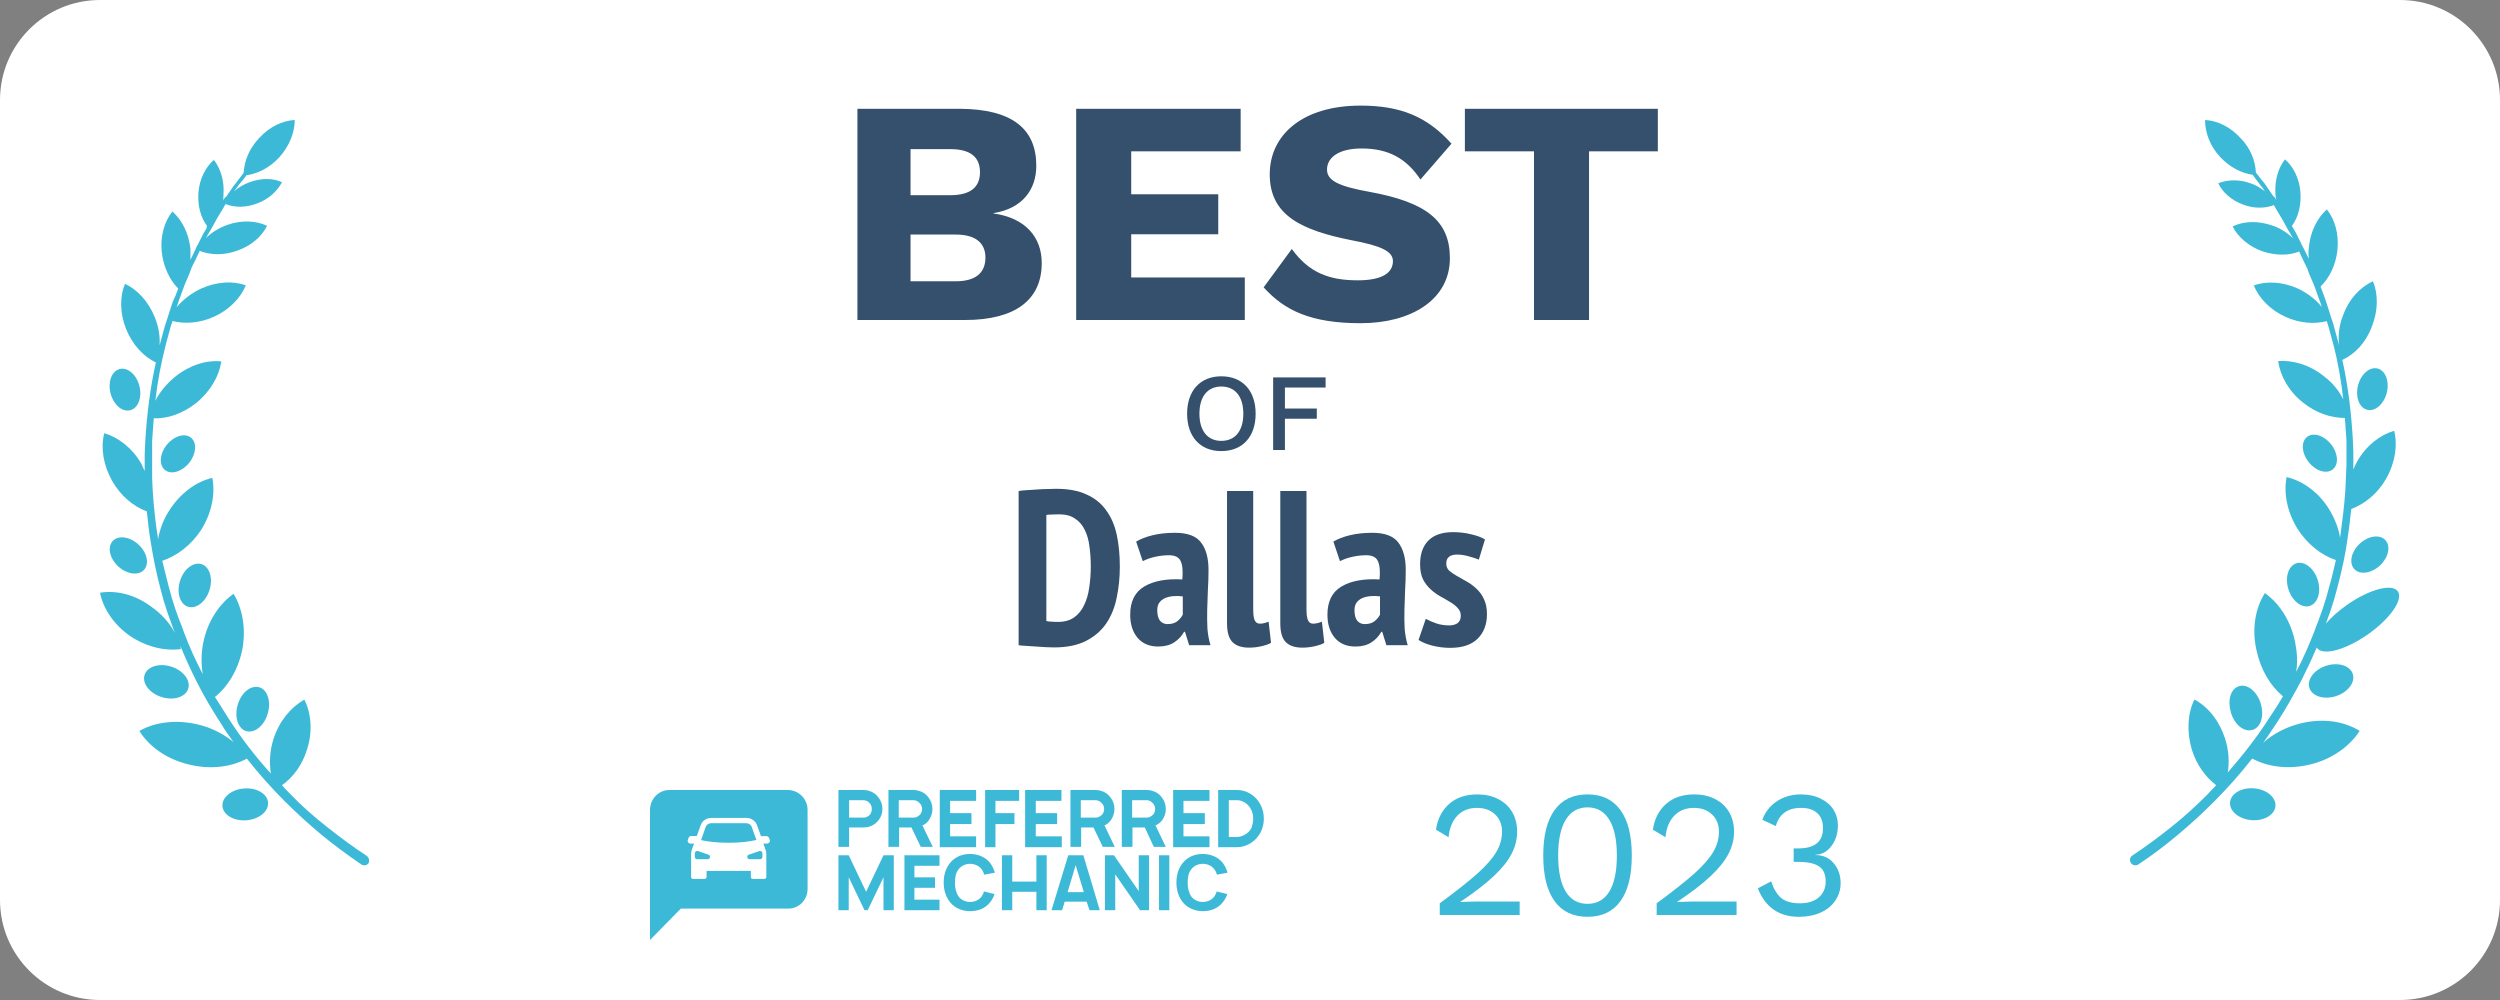
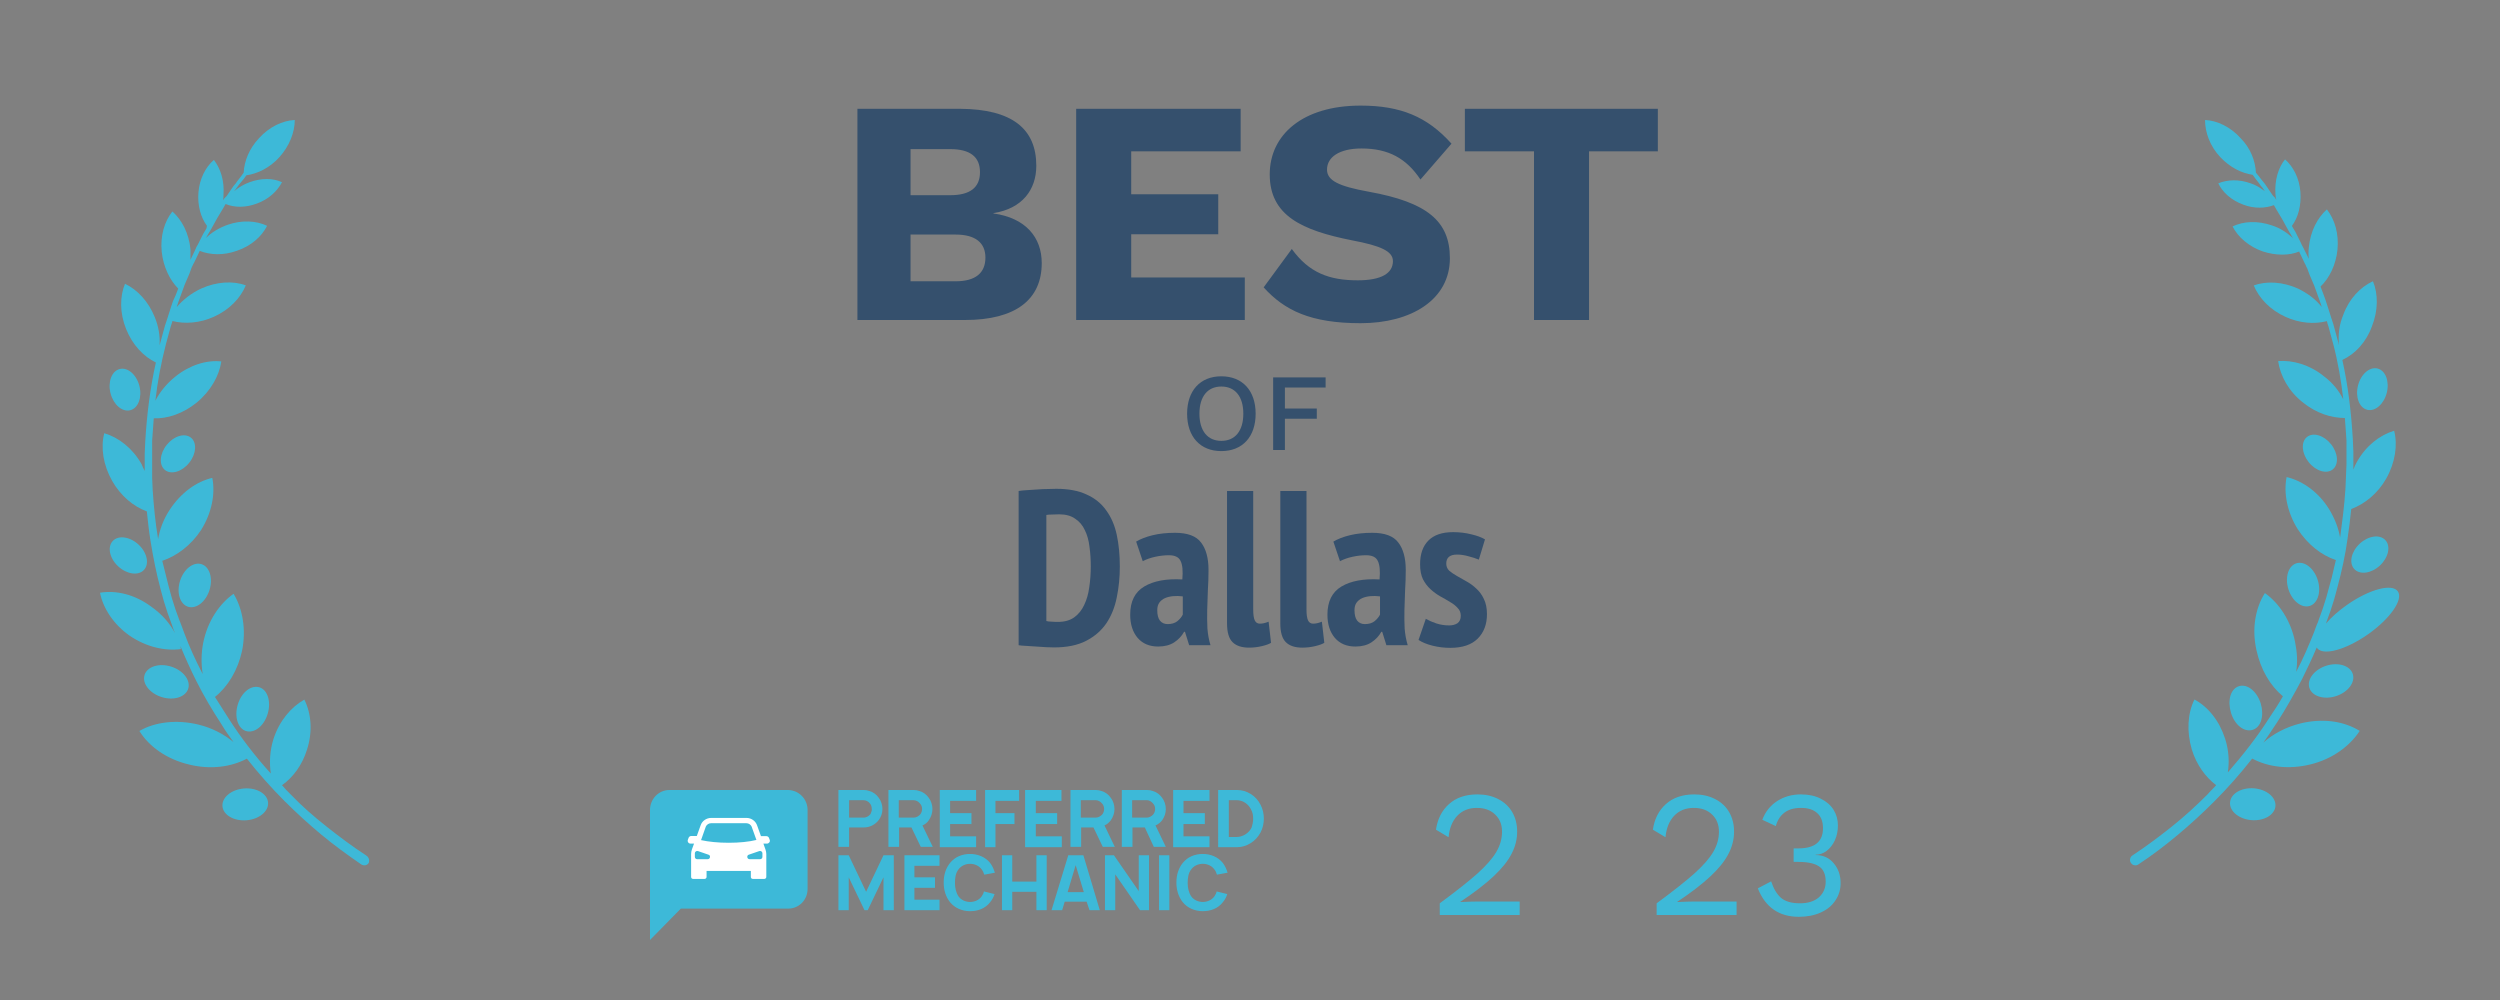
<svg xmlns="http://www.w3.org/2000/svg" id="svg29" version="1.1" fill="none" viewBox="0 0 250 100" height="100" width="250">
  <rect x="0" y="0" width="250" height="100" fill="#808080" stroke="none" />
  <defs id="defs4">
    <style id="style2" type="text/css">
  	@font-face {
        font-family: PT Sans Narrow;
        font-weight: 700;
        src: url('https://tnbt.dev/fonts/PTSansNarrow-Bold.ttf');
    }
  	@font-face {
	    font-family: Work Sans;
        font-weight: 400;
	    src: url('https://tnbt.dev/fonts/WorkSans-Regular.ttf');
    }
	</style>
  </defs>
-   <path id="path6" fill="white" d="M240 0H10C4.477 0 0 4.477 0 10V90C0 95.523 4.477 100 10 100H240C245.523 100 250 95.523 250 90V10C250 4.477 245.523 0 240 0Z" />
  <path id="path8" fill="#35506D" d="M85.742 32H96.494C101.582 32 104.174 29.952 104.174 26.304C104.174 23.744 102.574 21.792 99.342 21.344V21.312C102.222 20.864 103.63 18.976 103.63 16.576C103.63 12.896 101.23 10.912 96.014 10.88H85.742V32ZM91.054 19.52V14.912H95.022C97.006 14.912 97.998 15.68 97.998 17.216C97.998 18.752 97.006 19.52 95.022 19.52H91.054ZM91.054 28.128V23.456H95.566C97.55 23.456 98.542 24.288 98.542 25.76C98.542 27.296 97.55 28.128 95.566 28.128H91.054ZM113.121 27.744V23.424H121.825V19.424H113.121V15.136H124.065V10.88H107.617V32H124.481V27.744H113.121ZM136.061 10.56C130.269 10.56 126.973 13.472 126.973 17.44C126.973 21.568 130.205 23.04 135.197 24.032C138.077 24.576 139.293 25.12 139.293 26.112C139.293 27.328 138.141 28.032 135.773 28.032C132.957 28.032 130.909 27.296 129.181 24.896L126.365 28.736C128.445 31.04 131.069 32.32 136.061 32.32C141.149 32.32 144.989 29.952 144.989 25.824C144.989 22.112 142.717 20.224 136.861 19.168C133.853 18.624 132.701 18.048 132.701 16.96C132.701 15.744 133.885 14.848 136.157 14.848C138.845 14.848 140.637 15.84 142.045 17.952L145.149 14.368C142.717 11.648 140.029 10.56 136.061 10.56ZM165.784 10.88H146.488V15.136H153.4V32H158.904V15.136H165.784V10.88Z" />
  <path id="path10" fill="#35506D" d="M122.132 37.63C120.031 37.63 118.711 39.06 118.711 41.37C118.711 43.68 120.031 45.11 122.132 45.11C124.244 45.11 125.564 43.68 125.564 41.37C125.564 39.06 124.244 37.63 122.132 37.63ZM122.132 38.653C123.507 38.653 124.332 39.643 124.332 41.37C124.332 43.097 123.507 44.087 122.132 44.087C120.768 44.087 119.943 43.097 119.943 41.37C119.943 39.643 120.768 38.653 122.132 38.653ZM132.561 38.752V37.74H127.314V45H128.491V41.876H131.681V40.853H128.491V38.752H132.561Z" />
  <g style="dominant-baseline:middle;text-anchor:middle" dominant-baseline="middle" id="textCity">
    <g id="text12" style="font-weight:700;font-size:22px;font-family:'PT Sans Narrow';fill:#35506d" aria-label="Dallas">
      <path id="path35" style="font-weight:700;font-size:22px;font-family:'PT Sans Narrow';fill:#35506d" d="m 101.863,49.1 q 0.396,-0.066 0.88,-0.088 0.506,-0.044 1.012,-0.066 0.528,-0.044 1.012,-0.044 0.484,-0.022 0.858,-0.022 1.826,0 3.036,0.572 1.232,0.55 1.958,1.584 0.748,1.012 1.056,2.442 0.308,1.43 0.308,3.19 0,1.606 -0.308,3.08 -0.286,1.452 -1.034,2.574 -0.748,1.1 -2.024,1.76 -1.276,0.66 -3.212,0.66 -0.286,0 -0.77,-0.022 -0.484,-0.022 -1.012,-0.066 -0.528,-0.022 -1.012,-0.066 -0.484,-0.022 -0.748,-0.066 z m 4.048,2.332 q -0.352,0 -0.726,0.022 -0.352,0 -0.55,0.044 v 10.604 q 0.066,0.022 0.22,0.044 0.176,0 0.352,0.022 0.198,0 0.352,0.022 0.176,0 0.242,0 0.99,0 1.628,-0.462 0.638,-0.462 0.99,-1.232 0.374,-0.77 0.506,-1.76 0.154,-1.012 0.154,-2.112 0,-1.012 -0.132,-1.958 -0.11,-0.946 -0.462,-1.65 -0.33,-0.726 -0.968,-1.144 -0.616,-0.44 -1.606,-0.44 z" />
      <path id="path37" style="font-weight:700;font-size:22px;font-family:'PT Sans Narrow';fill:#35506d" d="m 113.614,54.16 q 0.66,-0.396 1.65,-0.638 0.99,-0.242 2.244,-0.242 1.87,0 2.596,0.968 0.748,0.968 0.748,2.75 0,1.034 -0.066,2.046 -0.044,0.99 -0.066,1.958 -0.022,0.946 0.022,1.848 0.066,0.88 0.308,1.672 h -2.134 l -0.418,-1.342 h -0.088 q -0.352,0.638 -0.99,1.056 -0.638,0.418 -1.606,0.418 -1.298,0 -2.046,-0.858 -0.748,-0.88 -0.748,-2.332 0,-1.98 1.408,-2.816 1.408,-0.836 3.806,-0.704 0.11,-1.276 -0.176,-1.848 -0.264,-0.572 -1.166,-0.572 -0.66,0 -1.364,0.154 -0.704,0.154 -1.254,0.44 z m 3.146,8.25 q 0.594,0 0.968,-0.286 0.374,-0.308 0.55,-0.66 v -1.826 q -0.506,-0.066 -0.968,-0.022 -0.462,0.044 -0.814,0.198 -0.352,0.154 -0.572,0.462 -0.198,0.286 -0.198,0.748 0,0.682 0.264,1.034 0.286,0.352 0.77,0.352 z" />
      <path id="path39" style="font-weight:700;font-size:22px;font-family:'PT Sans Narrow';fill:#35506d" d="m 125.321,60.936 q 0,0.77 0.154,1.1 0.154,0.33 0.506,0.33 0.198,0 0.396,-0.044 0.22,-0.044 0.484,-0.154 l 0.242,2.112 q -0.264,0.176 -0.902,0.33 -0.638,0.154 -1.298,0.154 -1.1,0 -1.65,-0.55 -0.55,-0.55 -0.55,-1.87 v -13.244 h 2.618 z" />
      <path id="path41" style="font-weight:700;font-size:22px;font-family:'PT Sans Narrow';fill:#35506d" d="m 130.649,60.936 q 0,0.77 0.154,1.1 0.154,0.33 0.506,0.33 0.198,0 0.396,-0.044 0.22,-0.044 0.484,-0.154 l 0.242,2.112 q -0.264,0.176 -0.902,0.33 -0.638,0.154 -1.298,0.154 -1.1,0 -1.65,-0.55 -0.55,-0.55 -0.55,-1.87 v -13.244 h 2.618 z" />
      <path id="path43" style="font-weight:700;font-size:22px;font-family:'PT Sans Narrow';fill:#35506d" d="m 133.337,54.16 q 0.66,-0.396 1.65,-0.638 0.99,-0.242 2.244,-0.242 1.87,0 2.596,0.968 0.748,0.968 0.748,2.75 0,1.034 -0.066,2.046 -0.044,0.99 -0.066,1.958 -0.022,0.946 0.022,1.848 0.066,0.88 0.308,1.672 h -2.134 l -0.418,-1.342 h -0.088 q -0.352,0.638 -0.99,1.056 -0.638,0.418 -1.606,0.418 -1.298,0 -2.046,-0.858 -0.748,-0.88 -0.748,-2.332 0,-1.98 1.408,-2.816 1.408,-0.836 3.806,-0.704 0.11,-1.276 -0.176,-1.848 -0.264,-0.572 -1.166,-0.572 -0.66,0 -1.364,0.154 -0.704,0.154 -1.254,0.44 z m 3.146,8.25 q 0.594,0 0.968,-0.286 0.374,-0.308 0.55,-0.66 v -1.826 q -0.506,-0.066 -0.968,-0.022 -0.462,0.044 -0.814,0.198 -0.352,0.154 -0.572,0.462 -0.198,0.286 -0.198,0.748 0,0.682 0.264,1.034 0.286,0.352 0.77,0.352 z" />
      <path id="path45" style="font-weight:700;font-size:22px;font-family:'PT Sans Narrow';fill:#35506d" d="m 146.078,61.574 q 0,-0.462 -0.308,-0.77 -0.286,-0.33 -0.748,-0.594 -0.462,-0.286 -0.99,-0.572 -0.506,-0.286 -0.968,-0.704 -0.462,-0.418 -0.77,-1.012 -0.286,-0.594 -0.286,-1.496 0,-1.54 0.836,-2.376 0.836,-0.836 2.464,-0.836 0.968,0 1.826,0.22 0.858,0.198 1.364,0.506 l -0.616,2.024 q -0.418,-0.176 -1.012,-0.33 -0.594,-0.176 -1.166,-0.176 -1.078,0 -1.078,0.902 0,0.418 0.286,0.704 0.308,0.264 0.77,0.528 0.462,0.264 0.968,0.55 0.528,0.286 0.99,0.726 0.462,0.418 0.748,1.034 0.308,0.616 0.308,1.518 0,1.518 -0.924,2.442 -0.924,0.924 -2.75,0.924 -0.902,0 -1.782,-0.22 -0.858,-0.22 -1.386,-0.572 l 0.726,-2.112 q 0.462,0.264 1.056,0.462 0.616,0.198 1.276,0.198 0.506,0 0.836,-0.22 0.33,-0.242 0.33,-0.748 z" />
    </g>
  </g>
  <g id="logo">
    <path style="clip-rule:evenodd;fill:#3db9d8;fill-rule:evenodd" id="path15" d="m 86.376,82.746 c 0.633,0 1.167,-0.306 1.5,-0.749 0.233,-0.306 0.367,-0.681 0.367,-1.09 0,-0.409 -0.133,-0.817 -0.367,-1.124 C 87.643,79.443 87.31,79.204 86.943,79.102 86.776,79.034 86.576,79 86.376,79 h -2.534 v 5.687 h 1.067 v -1.941 z m 0.6,-2.418 c 0.133,0.136 0.2,0.341 0.2,0.545 0.027,0.167 -0.034,0.311 -0.094,0.451 -0.013,0.032 -0.027,0.063 -0.039,0.094 -0.167,0.204 -0.433,0.341 -0.633,0.341 h -1.5 v -1.737 h 1.467 c 0.233,0 0.467,0.136 0.6,0.306 z m 6.301,4.359 -1.034,-2.145 c 0.267,-0.102 0.5,-0.306 0.633,-0.511 0.233,-0.341 0.367,-0.715 0.367,-1.124 0,-0.409 -0.133,-0.817 -0.367,-1.124 C 92.644,79.443 92.311,79.204 91.944,79.102 91.777,79.034 91.577,79 91.377,79 h -2.534 v 5.687 h 1.067 v -1.941 h 1.234 l 0.933,1.941 z m -1.867,-2.929 h -1.5 -0.033 v -1.737 h 1.5 c 0.233,0 0.467,0.136 0.633,0.341 0.133,0.136 0.2,0.341 0.2,0.545 0,0.17 -0.067,0.375 -0.167,0.511 -0.167,0.204 -0.433,0.341 -0.633,0.341 z m 3.601,-1.669 v 1.226 h 2.134 v 1.09 H 95.011 v 1.226 h 2.6 v 1.09 H 93.978 V 79 h 3.634 v 1.09 z m 4.534,1.226 v -1.226 h 2.367 V 79 h -3.4 v 5.721 h 1.034 v -2.316 h 1.9 v -1.09 z m 4.034,-1.226 v 1.226 h 2.134 v 1.09 h -2.134 v 1.226 h 2.6 v 1.09 h -3.667 V 79 h 3.634 v 1.09 z m 7.901,4.597 -1.033,-2.145 c 0.267,-0.102 0.467,-0.306 0.633,-0.511 0.234,-0.341 0.367,-0.715 0.367,-1.124 0,-0.409 -0.133,-0.817 -0.367,-1.124 -0.233,-0.341 -0.567,-0.579 -0.933,-0.681 C 109.98,79.034 109.78,79 109.58,79 h -2.534 v 5.687 h 1.067 v -1.941 h 1.234 l 0.933,1.941 z m -1.867,-2.929 h -1.5 -0.033 v -1.737 h 1.5 c 0.233,0 0.467,0.136 0.633,0.341 0.134,0.136 0.2,0.341 0.2,0.545 0,0.17 -0.066,0.375 -0.166,0.511 -0.167,0.204 -0.434,0.341 -0.634,0.341 z m 5.935,0.783 1.033,2.145 h -1.2 l -0.9,-1.941 h -1.234 v 1.941 H 112.18 V 79 h 2.534 c 0.2,0 0.4,0.034 0.567,0.102 0.367,0.102 0.7,0.341 0.933,0.681 0.234,0.306 0.367,0.715 0.367,1.124 0,0.409 -0.133,0.783 -0.367,1.124 -0.166,0.204 -0.4,0.409 -0.666,0.511 z m -2.334,-0.783 h 1.5 c 0.2,0 0.467,-0.136 0.634,-0.341 0.1,-0.136 0.166,-0.341 0.166,-0.511 0,-0.204 -0.066,-0.409 -0.2,-0.545 -0.166,-0.204 -0.4,-0.341 -0.6,-0.341 h -1.5 z m 5.134,-0.443 v -1.226 h 2.601 V 79 h -3.634 v 5.721 h 3.634 v -1.09 h -2.601 v -1.226 h 2.134 v -1.09 z m 8.035,0.545 c 0,0.477 -0.1,0.954 -0.334,1.396 -0.466,0.885 -1.4,1.464 -2.333,1.464 h -1.901 V 79 h 1.901 c 0.933,0 1.867,0.545 2.333,1.464 0.234,0.443 0.334,0.919 0.334,1.396 z m -1.067,0 c 0,-0.341 -0.067,-0.647 -0.2,-0.885 -0.267,-0.579 -0.834,-0.954 -1.434,-0.954 h -0.8 v 3.678 h 0.8 c 0.567,0 1.2,-0.374 1.467,-0.919 0.1,-0.306 0.167,-0.613 0.167,-0.919 z m -26.312,8.37 c 0.225,-0.263 0.354,-0.526 0.451,-0.822 l -1.062,-0.263 c -0.032,0.164 -0.129,0.362 -0.225,0.493 -0.258,0.362 -0.708,0.559 -1.159,0.559 -0.451,0 -0.901,-0.197 -1.159,-0.559 -0.258,-0.395 -0.354,-0.855 -0.354,-1.348 0,-0.493 0.064,-0.986 0.354,-1.348 0.258,-0.362 0.708,-0.559 1.159,-0.559 0.451,0 0.901,0.197 1.159,0.559 0.129,0.164 0.193,0.329 0.258,0.526 l 1.062,-0.197 c -0.097,-0.329 -0.258,-0.691 -0.483,-0.986 -0.483,-0.592 -1.223,-0.888 -1.996,-0.888 -0.805,0 -1.513,0.296 -1.996,0.888 -0.451,0.559 -0.644,1.216 -0.644,1.973 0,0.723 0.193,1.414 0.644,1.973 0.451,0.559 1.191,0.888 1.996,0.888 0.772,0 1.513,-0.263 1.996,-0.888 z m -7.564,-3.65 v 1.151 h 2.06 v 1.052 h -2.06 v 1.184 h 2.511 V 91.02 h -3.509 v -5.491 h 3.509 v 1.052 z m -2.06,4.439 H 88.349 v -3.288 l -1.577,3.288 h -0.322 l -1.577,-3.288 v 3.288 h -1.03 v -5.491 h 1.03 l 1.738,3.65 1.738,-3.65 h 1.03 z M 104.669,85.529 V 91.02 h -1.03 v -1.841 h -2.414 V 91.02 h -1.03 v -5.491 h 1.03 v 2.63 h 2.414 v -2.63 z m 1.802,4.636 h 2.189 l 0.29,0.855 h 1.03 l -1.642,-5.491 h -1.512 l -1.674,5.491 h 1.062 z m 1.095,-3.65 0.805,2.663 v 0.033 h -1.61 z m 6.309,2.597 v -3.584 h 1.03 V 91.02 h -0.901 l -2.479,-3.584 V 91.02 h -1.03 v -5.491 h 0.901 z m 3.058,1.907 v -5.491 h -1.03 V 91.02 Z m 5.794,-1.611 c -0.097,0.296 -0.225,0.559 -0.451,0.822 -0.482,0.625 -1.223,0.888 -1.995,0.888 -0.805,0 -1.545,-0.329 -1.996,-0.888 -0.451,-0.559 -0.644,-1.249 -0.644,-1.973 0,-0.756 0.193,-1.414 0.644,-1.973 0.483,-0.592 1.191,-0.888 1.996,-0.888 0.772,0 1.513,0.296 1.995,0.888 0.226,0.296 0.387,0.658 0.483,0.986 l -1.062,0.197 c -0.064,-0.197 -0.129,-0.362 -0.258,-0.526 -0.257,-0.362 -0.708,-0.559 -1.158,-0.559 -0.451,0 -0.902,0.197 -1.159,0.559 -0.29,0.362 -0.354,0.855 -0.354,1.348 0,0.493 0.096,0.954 0.354,1.348 0.257,0.362 0.708,0.559 1.159,0.559 0.45,0 0.901,-0.197 1.158,-0.559 0.097,-0.132 0.194,-0.329 0.226,-0.493 z" />
    <path style="clip-rule:evenodd;fill:#3db9d8;fill-rule:evenodd" id="path17" d="M 78.823,79 H 66.936 C 65.857,79 65,79.905 65,81.004 V 94 l 3.083,-3.139 h 10.74 c 1.079,0 1.936,-0.873 1.936,-1.971 v -7.886 c 0,-1.099 -0.857,-1.971 -1.936,-2.004 z" />
    <path style="clip-rule:evenodd;fill:#ffffff;fill-rule:evenodd" id="path19" d="m 76.34,84.36 h 0.358 c 0.195,0 0.342,-0.199 0.277,-0.365 L 76.894,83.78 C 76.845,83.681 76.747,83.614 76.633,83.614 H 76.096 L 75.721,82.57 C 75.575,82.106 75.135,81.791 74.647,81.791 H 71.13 c -0.488,0 -0.928,0.298 -1.075,0.763 l -0.374,1.044 h -0.554 c -0.114,0 -0.212,0.066 -0.261,0.166 l -0.081,0.215 c -0.065,0.182 0.065,0.381 0.261,0.381 h 0.358 l -0.212,0.58 c -0.049,0.149 -0.081,0.315 -0.081,0.464 v 2.288 c 0,0.116 0.081,0.199 0.195,0.199 h 1.156 c 0.098,0 0.195,-0.083 0.195,-0.199 v -0.597 h 4.428 v 0.597 c 0,0.116 0.081,0.199 0.195,0.199 h 1.156 c 0.098,0 0.195,-0.083 0.195,-0.199 v -2.288 c 0,-0.149 -0.033,-0.298 -0.081,-0.448 z m -6.545,0.746 1.058,0.365 c 0.098,0.033 0.163,0.116 0.147,0.216 0,0.133 -0.098,0.232 -0.228,0.232 h -1.058 c -0.13,0 -0.228,-0.1 -0.228,-0.232 v -0.365 c 0,-0.149 0.163,-0.265 0.309,-0.215 z m 5.389,-2.387 c -0.081,-0.249 -0.309,-0.398 -0.553,-0.398 h -3.517 c -0.244,0 -0.472,0.149 -0.553,0.398 l -0.456,1.293 c 0.749,0.166 1.71,0.265 2.768,0.265 1.058,0 2.035,-0.1 2.768,-0.282 z m -0.309,2.752 1.058,-0.365 c 0.146,-0.05 0.309,0.066 0.309,0.215 v 0.365 c 0,0.133 -0.098,0.232 -0.228,0.232 h -1.058 c -0.13,0 -0.228,-0.1 -0.228,-0.232 0,-0.1 0.049,-0.182 0.147,-0.216 z" />
  </g>
  <g style="dominant-baseline:middle;text-anchor:middle" dominant-baseline="middle" id="textYear">
    <g id="text22" style="font-weight:400;font-size:18px;font-family:'Work Sans';fill:#3db9d8" aria-label="2023">
      <path id="path48" style="font-weight:400;font-size:18px;font-family:'Work Sans';fill:#3db9d8" d="m 143.975,90.33 q 2.466,-1.818 3.78,-2.988 1.314,-1.188 1.872,-2.142 0.576,-0.972 0.576,-2.034 0,-1.062 -0.684,-1.71 -0.684,-0.666 -1.836,-0.666 -1.206,0 -1.962,0.792 -0.738,0.792 -0.864,2.142 l -1.26,-0.756 q 0.234,-1.602 1.296,-2.556 1.08,-0.972 2.844,-0.972 1.188,0 2.088,0.468 0.918,0.468 1.404,1.314 0.486,0.846 0.486,1.944 0,1.152 -0.558,2.214 -0.54,1.062 -1.782,2.232 -1.242,1.17 -3.348,2.574 v 0.018 q 1.188,-0.054 1.782,-0.054 h 4.158 v 1.35 h -7.992 z" />
-       <path id="path50" style="font-weight:400;font-size:18px;font-family:'Work Sans';fill:#3db9d8" d="m 158.752,91.68 q -2.16,0 -3.294,-1.566 -1.134,-1.566 -1.134,-4.554 0,-2.988 1.134,-4.554 1.134,-1.566 3.294,-1.566 2.16,0 3.294,1.566 1.134,1.566 1.134,4.554 0,2.988 -1.134,4.554 -1.134,1.566 -3.294,1.566 z m 0,-1.296 q 1.422,0 2.178,-1.224 0.756,-1.242 0.756,-3.6 0,-2.358 -0.756,-3.582 -0.756,-1.242 -2.178,-1.242 -1.422,0 -2.178,1.242 -0.756,1.224 -0.756,3.582 0,2.358 0.756,3.6 0.756,1.224 2.178,1.224 z" />
      <path id="path52" style="font-weight:400;font-size:18px;font-family:'Work Sans';fill:#3db9d8" d="m 165.666,90.33 q 2.466,-1.818 3.78,-2.988 1.314,-1.188 1.872,-2.142 0.576,-0.972 0.576,-2.034 0,-1.062 -0.684,-1.71 -0.684,-0.666 -1.836,-0.666 -1.206,0 -1.962,0.792 -0.738,0.792 -0.864,2.142 l -1.26,-0.756 q 0.234,-1.602 1.296,-2.556 1.08,-0.972 2.844,-0.972 1.188,0 2.088,0.468 0.918,0.468 1.404,1.314 0.486,0.846 0.486,1.944 0,1.152 -0.558,2.214 -0.54,1.062 -1.782,2.232 -1.242,1.17 -3.348,2.574 v 0.018 q 1.188,-0.054 1.782,-0.054 h 4.158 v 1.35 h -7.992 z" />
      <path id="path54" style="font-weight:400;font-size:18px;font-family:'Work Sans';fill:#3db9d8" d="m 180.084,79.44 q 1.17,0 1.998,0.432 0.846,0.414 1.278,1.116 0.432,0.702 0.432,1.548 0,0.828 -0.306,1.494 -0.306,0.666 -0.828,1.062 -0.504,0.378 -1.098,0.378 v 0.036 q 1.134,0 1.818,0.828 0.684,0.81 0.684,1.98 0,0.954 -0.522,1.728 -0.504,0.774 -1.458,1.206 -0.954,0.432 -2.196,0.432 -2.97,0 -4.104,-2.844 l 1.332,-0.702 q 0.36,1.098 0.99,1.656 0.648,0.54 1.89,0.54 1.206,0 1.89,-0.594 0.684,-0.612 0.684,-1.566 0,-1.098 -0.666,-1.53 -0.648,-0.45 -2.07,-0.45 h -0.468 v -1.35 h 0.468 q 2.466,0 2.466,-2.016 0,-1.008 -0.576,-1.512 -0.558,-0.522 -1.62,-0.522 -1.044,0 -1.674,0.486 -0.612,0.468 -0.846,1.332 l -1.35,-0.63 q 0.432,-1.17 1.458,-1.854 1.044,-0.684 2.394,-0.684 z" />
    </g>
  </g>
  <path id="path25" fill="#3DB9D8" d="M32.67 82.67C33.948 83.68 35.225 84.638 36.609 85.541C36.875 85.701 36.981 86.02 36.875 86.286C36.715 86.552 36.396 86.605 36.13 86.445C34.746 85.488 33.416 84.531 32.138 83.468C30.861 82.404 29.637 81.287 28.466 80.118C27.136 78.788 25.859 77.353 24.688 75.864C23.091 76.714 21.016 76.98 18.887 76.448C16.652 75.917 14.896 74.641 13.938 73.099C15.481 72.195 17.663 71.929 19.845 72.46C21.176 72.779 22.4 73.418 23.358 74.215L23.358 74.215C22.932 73.63 22.506 73.045 22.134 72.407C21.229 71.025 20.377 69.589 19.632 68.1C19.047 66.93 18.515 65.76 18.036 64.59C18.036 64.644 18.049 64.697 18.062 64.75C18.076 64.803 18.089 64.856 18.089 64.909C16.492 65.122 14.63 64.697 12.98 63.58C11.384 62.463 10.319 60.868 10 59.273C11.597 59.007 13.459 59.432 15.109 60.655C16.173 61.4 16.971 62.304 17.504 63.314L17.397 63.048L17.291 62.782C17.264 62.729 17.251 62.676 17.238 62.623C17.224 62.57 17.211 62.517 17.184 62.463L16.759 61.294L16.386 60.124C16.333 59.964 16.28 59.752 16.226 59.539L16.067 58.954C15.641 57.359 15.322 55.763 15.056 54.115C14.896 53.158 14.79 52.147 14.683 51.137C13.353 50.658 12.075 49.595 11.224 48.106C10.319 46.511 10.053 44.756 10.426 43.32C11.863 43.746 13.246 44.809 14.151 46.404C14.257 46.67 14.364 46.883 14.47 47.096V46.67V46.351V46.032V45.394L14.524 44.171C14.683 41.512 15.002 38.853 15.588 36.248C14.364 35.663 13.246 34.493 12.608 32.898C11.969 31.303 11.969 29.654 12.501 28.378C13.725 28.963 14.843 30.133 15.481 31.728C15.854 32.632 16.014 33.589 15.96 34.493C16.014 34.44 16.014 34.387 16.014 34.334C16.04 34.227 16.067 34.134 16.093 34.041C16.12 33.948 16.147 33.855 16.173 33.749L16.333 33.164L16.492 32.579L16.599 32.26C16.625 32.207 16.639 32.154 16.652 32.1C16.666 32.047 16.679 31.994 16.705 31.941L17.078 30.771L17.184 30.452L17.238 30.292L17.291 30.133L17.557 29.548L17.823 28.857C16.971 28.006 16.333 26.676 16.173 25.188C16.014 23.592 16.439 22.157 17.238 21.146C18.195 21.997 18.887 23.326 19.047 24.922V25.985L19.526 24.975C19.579 24.815 19.686 24.603 19.792 24.443L20.058 23.911L20.324 23.38C20.351 23.326 20.377 23.287 20.404 23.247C20.431 23.207 20.457 23.167 20.484 23.114L20.643 22.848L20.697 22.582C20.058 21.731 19.739 20.508 19.845 19.232C19.952 17.902 20.537 16.733 21.389 15.988C22.08 16.892 22.453 18.115 22.346 19.498C22.346 19.657 22.346 19.87 22.293 20.029L22.453 19.817L22.559 19.71L22.666 19.604L23.358 18.594C23.517 18.434 23.624 18.275 23.73 18.115L23.73 18.115L24.103 17.637L24.369 17.264C24.422 16.148 24.901 14.871 25.912 13.808C26.923 12.691 28.253 12.053 29.477 12C29.477 13.223 28.945 14.606 27.934 15.722C26.976 16.786 25.752 17.371 24.635 17.53L24.369 17.902L24.103 18.221C23.943 18.381 23.837 18.541 23.73 18.7L23.411 19.125C23.837 18.753 24.369 18.434 24.954 18.221C26.125 17.796 27.296 17.796 28.2 18.221C27.721 19.125 26.87 19.923 25.699 20.349C24.581 20.774 23.464 20.774 22.559 20.402L22.346 20.774L22.027 21.306C22 21.359 21.974 21.399 21.947 21.439C21.921 21.479 21.894 21.518 21.867 21.572L21.708 21.837L21.122 22.901L20.963 23.167C20.936 23.22 20.91 23.26 20.883 23.3C20.856 23.34 20.83 23.38 20.803 23.433L20.59 23.805C21.122 23.273 21.867 22.795 22.772 22.476C24.156 21.997 25.593 22.05 26.71 22.582C26.178 23.645 25.114 24.603 23.677 25.081C22.346 25.56 21.016 25.506 19.952 25.081V25.134L19.419 26.251C19.351 26.354 19.304 26.457 19.251 26.574C19.222 26.639 19.191 26.707 19.153 26.783L18.941 27.368L18.462 28.484L18.036 29.654L17.823 30.239L17.77 30.399L17.716 30.558L17.663 30.718C18.302 29.973 19.1 29.335 20.111 28.857C21.655 28.165 23.304 28.059 24.581 28.538C24.049 29.814 22.932 30.984 21.389 31.675C20.005 32.313 18.462 32.419 17.238 32.1C17.238 32.163 17.219 32.207 17.204 32.243C17.194 32.269 17.184 32.291 17.184 32.313L17.078 32.632L16.918 33.217L16.759 33.802C16.732 33.908 16.705 34.001 16.679 34.094C16.652 34.187 16.625 34.281 16.599 34.387C16.12 36.248 15.748 38.162 15.535 40.077C15.96 39.226 16.652 38.375 17.504 37.684C18.941 36.514 20.643 35.982 22.134 36.142C21.921 37.577 21.069 39.119 19.632 40.289C18.302 41.353 16.759 41.885 15.375 41.831L15.215 44.065V45.288V45.926V46.245V46.564V47.787L15.268 49.01C15.375 50.605 15.535 52.254 15.801 53.849V53.955C15.96 52.998 16.333 51.935 16.971 50.977C18.089 49.276 19.632 48.159 21.229 47.787C21.548 49.382 21.176 51.297 20.111 52.998C19.1 54.54 17.663 55.604 16.226 56.082L16.865 58.635L17.025 59.22C17.051 59.326 17.078 59.419 17.105 59.512C17.131 59.605 17.158 59.698 17.184 59.805L17.557 60.974L17.983 62.144C18.012 62.174 18.026 62.221 18.041 62.275C18.053 62.317 18.066 62.364 18.089 62.41L18.195 62.676L18.408 63.261C18.941 64.697 19.579 66.079 20.271 67.409C20.111 66.398 20.111 65.335 20.324 64.271C20.75 62.144 21.921 60.39 23.358 59.379C24.262 60.868 24.635 62.942 24.209 65.069C23.783 67.037 22.772 68.685 21.495 69.695C21.734 70.067 21.961 70.426 22.187 70.785C22.413 71.144 22.639 71.503 22.879 71.875C24.103 73.79 25.539 75.651 27.083 77.353C26.923 76.289 26.976 75.066 27.349 73.896C27.934 72.088 29.105 70.706 30.435 69.961C31.127 71.344 31.287 73.152 30.701 74.96C30.223 76.502 29.318 77.725 28.2 78.522C28.466 78.841 28.732 79.107 29.052 79.426L29.052 79.426C30.169 80.596 31.393 81.66 32.67 82.67ZM13.024 41.024C13.821 40.82 14.231 39.732 13.94 38.594C13.649 37.456 12.766 36.699 11.969 36.902C11.172 37.106 10.761 38.194 11.053 39.332C11.344 40.47 12.226 41.227 13.024 41.024ZM18.918 46.281C19.634 45.387 19.712 44.26 19.093 43.765C18.473 43.269 17.39 43.593 16.674 44.487C15.958 45.381 15.88 46.508 16.499 47.003C17.119 47.499 18.202 47.175 18.918 46.281ZM20.152 56.416C20.964 56.673 21.321 57.834 20.949 59.01C20.576 60.186 19.615 60.931 18.803 60.674C17.99 60.417 17.633 59.256 18.006 58.08C18.378 56.904 19.339 56.159 20.152 56.416ZM23.783 70.44C24.156 69.217 25.114 68.472 25.965 68.738C26.763 69.004 27.136 70.174 26.763 71.397C26.391 72.62 25.433 73.364 24.581 73.099C23.783 72.833 23.411 71.663 23.783 70.44ZM26.807 80.252C26.879 81.13 25.916 81.925 24.656 82.027C23.396 82.13 22.317 81.501 22.246 80.623C22.174 79.745 23.137 78.95 24.397 78.847C25.657 78.745 26.736 79.374 26.807 80.252ZM18.82 68.873C19.087 68.033 18.326 67.043 17.121 66.662C15.916 66.281 14.723 66.653 14.457 67.493C14.191 68.332 14.952 69.322 16.157 69.704C17.362 70.085 18.554 69.713 18.82 68.873ZM13.847 54.453C14.711 55.25 14.957 56.386 14.399 56.99C13.84 57.594 12.688 57.437 11.824 56.639C10.961 55.842 10.714 54.706 11.273 54.102C11.831 53.498 12.984 53.655 13.847 54.453Z" clip-rule="evenodd" fill-rule="evenodd" />
  <path id="path27" fill="#3DB9D8" d="M230.039 72.344C228.556 72.716 227.285 73.408 226.331 74.26C226.629 73.861 226.906 73.441 227.188 73.014L227.188 73.014L227.188 73.014C227.358 72.757 227.529 72.497 227.708 72.237C228.609 70.854 229.403 69.417 230.198 67.927C230.722 66.874 231.219 65.821 231.672 64.75C231.68 64.763 231.688 64.777 231.697 64.79C232.265 65.61 234.536 65.01 236.77 63.45C239.003 61.89 240.354 59.96 239.786 59.139C239.218 58.319 236.947 58.919 234.714 60.479C233.856 61.078 233.129 61.731 232.591 62.355C232.601 62.315 232.614 62.274 232.634 62.233L233.058 61.063L233.429 59.892C233.455 59.786 233.482 59.693 233.508 59.599L233.508 59.599C233.535 59.506 233.561 59.413 233.588 59.307L233.746 58.721C234.17 57.125 234.541 55.475 234.753 53.879C234.912 52.868 235.018 51.91 235.124 50.899C236.448 50.42 237.772 49.356 238.619 47.866C239.52 46.269 239.785 44.513 239.414 43.077C237.984 43.502 236.607 44.566 235.706 46.163C235.547 46.429 235.441 46.695 235.336 46.961L235.335 46.961V46.429V46.11V45.79V45.152L235.283 43.928C235.125 41.231 234.81 38.586 234.234 35.994C235.501 35.407 236.608 34.239 237.189 32.647C237.825 31.05 237.825 29.401 237.295 28.124C236.024 28.709 234.912 29.88 234.329 31.476C233.905 32.487 233.799 33.551 233.905 34.509C233.879 34.456 233.866 34.389 233.852 34.323C233.839 34.257 233.826 34.19 233.799 34.137C233.773 34.03 233.746 33.937 233.72 33.844L233.72 33.844L233.72 33.844L233.72 33.844L233.72 33.844L233.72 33.844L233.72 33.844L233.72 33.844C233.693 33.751 233.667 33.658 233.641 33.551L233.482 32.966L233.323 32.381L233.217 32.061C233.19 32.008 233.177 31.955 233.164 31.902C233.151 31.849 233.137 31.795 233.111 31.742L232.74 30.571L232.634 30.252L232.581 30.093L232.528 29.933L232.316 29.348L232.052 28.656C232.952 27.804 233.588 26.474 233.746 24.984C233.905 23.388 233.482 21.951 232.687 20.94C231.734 21.791 231.045 23.122 230.886 24.718C230.833 25.144 230.833 25.516 230.886 25.889L230.357 24.824C230.319 24.749 230.282 24.68 230.246 24.616C230.182 24.498 230.126 24.395 230.092 24.292L229.827 23.76L229.562 23.228C229.536 23.175 229.509 23.135 229.483 23.095L229.483 23.095C229.456 23.055 229.43 23.015 229.403 22.962L229.244 22.696L229.191 22.589C229.827 21.738 230.145 20.514 230.039 19.184C229.933 17.8 229.297 16.63 228.503 15.938C227.814 16.789 227.443 18.066 227.549 19.45C227.549 19.633 227.588 19.815 227.633 19.998L227.496 19.769L227.39 19.663L227.285 19.556L226.596 18.545L226.596 18.545C226.49 18.386 226.384 18.226 226.225 18.066L225.854 17.587L225.59 17.268C225.537 16.097 225.06 14.82 224.054 13.809C223.047 12.692 221.723 12.053 220.505 12C220.505 13.224 220.981 14.607 222.041 15.725C222.994 16.736 224.159 17.321 225.272 17.481L225.537 17.854L225.907 18.332L225.907 18.332C226.013 18.492 226.119 18.652 226.278 18.811L226.49 19.131C226.066 18.811 225.59 18.492 225.06 18.332C223.895 17.907 222.729 17.96 221.829 18.332C222.253 19.237 223.153 20.035 224.318 20.461C225.431 20.887 226.543 20.833 227.39 20.514L227.602 20.887L227.92 21.419C227.947 21.472 227.973 21.512 228 21.552C228.026 21.592 228.053 21.632 228.079 21.685L228.238 21.951L228.821 23.015L228.979 23.281C229.006 23.334 229.032 23.374 229.059 23.414C229.085 23.454 229.112 23.494 229.138 23.547L229.297 23.813C228.715 23.281 228.026 22.802 227.179 22.536C225.748 22.057 224.371 22.11 223.259 22.643C223.789 23.707 224.901 24.665 226.278 25.144C227.602 25.569 228.926 25.569 229.933 25.144V25.197L230.463 26.314C230.516 26.394 230.555 26.487 230.595 26.58C230.635 26.674 230.674 26.767 230.727 26.846L230.939 27.432L231.416 28.549L231.84 29.72L232.052 30.305L232.105 30.465L232.157 30.625V30.678C231.575 29.933 230.78 29.348 229.827 28.869C228.291 28.177 226.649 28.07 225.378 28.549C225.907 29.826 227.02 30.997 228.556 31.689C229.986 32.328 231.416 32.434 232.687 32.115C232.687 32.137 232.696 32.159 232.707 32.184C232.722 32.221 232.74 32.265 232.74 32.328L232.846 32.647L233.005 33.232L233.164 33.818C233.19 33.924 233.217 34.017 233.243 34.11C233.27 34.203 233.296 34.296 233.323 34.403C233.799 36.212 234.117 38.075 234.329 39.937C233.905 39.086 233.27 38.287 232.422 37.649C230.992 36.478 229.297 35.999 227.814 36.106C228.026 37.596 228.874 39.139 230.304 40.256C231.628 41.321 233.111 41.799 234.488 41.799L234.647 44.034V45.258V45.844V46.163V46.482L234.594 47.706L234.541 48.93C234.435 50.58 234.223 52.176 234.011 53.772C233.852 52.815 233.482 51.857 232.899 50.899C231.84 49.196 230.251 48.079 228.662 47.706C228.344 49.303 228.715 51.218 229.774 52.921C230.78 54.464 232.157 55.529 233.588 56.007C233.517 56.291 233.452 56.575 233.387 56.859C233.258 57.426 233.129 57.994 232.952 58.562L232.793 59.147C232.767 59.253 232.74 59.346 232.714 59.44L232.714 59.44C232.687 59.533 232.661 59.626 232.634 59.732L232.263 60.903L231.84 62.074C231.816 62.12 231.803 62.167 231.792 62.209C231.777 62.263 231.763 62.31 231.734 62.34L231.628 62.606L231.416 63.191C230.886 64.522 230.304 65.905 229.615 67.182C229.774 66.224 229.721 65.266 229.509 64.202C229.085 62.074 227.92 60.318 226.49 59.307C225.537 60.797 225.166 62.872 225.643 65.001C226.066 66.969 227.02 68.566 228.291 69.63C227.867 70.375 227.39 71.12 226.914 71.812C225.696 73.727 224.265 75.537 222.782 77.24C222.941 76.175 222.888 75.058 222.517 73.887C221.935 72.078 220.823 70.694 219.445 69.949C218.757 71.333 218.651 73.142 219.181 74.951C219.657 76.495 220.558 77.718 221.617 78.517C221.485 78.676 221.339 78.823 221.193 78.969C221.048 79.115 220.902 79.262 220.77 79.421C219.604 80.592 218.439 81.656 217.168 82.667C215.897 83.678 214.625 84.636 213.248 85.541C212.983 85.7 212.93 86.073 213.089 86.286C213.248 86.552 213.619 86.605 213.831 86.445C215.208 85.541 216.532 84.53 217.803 83.466C219.075 82.401 220.293 81.284 221.458 80.113C222.782 78.783 224.054 77.346 225.219 75.856C226.808 76.707 228.874 76.973 231.045 76.441C233.217 75.909 234.965 74.632 235.971 73.089C234.329 72.078 232.21 71.812 230.039 72.344ZM226.066 70.322C226.437 71.546 226.119 72.716 225.272 72.983C224.424 73.249 223.471 72.504 223.1 71.28C222.729 70.056 223.047 68.885 223.895 68.619C224.742 68.353 225.695 69.151 226.066 70.322ZM230.978 60.592C231.787 60.335 232.142 59.172 231.771 57.996C231.4 56.819 230.444 56.073 229.635 56.331C228.826 56.588 228.471 57.75 228.842 58.927C229.213 60.104 230.169 60.849 230.978 60.592ZM233.104 44.422C233.817 45.317 233.895 46.444 233.278 46.94C232.661 47.436 231.583 47.112 230.871 46.218C230.158 45.323 230.08 44.195 230.697 43.699C231.313 43.204 232.391 43.527 233.104 44.422ZM227.545 80.609C227.616 79.731 226.657 78.935 225.403 78.833C224.15 78.73 223.076 79.359 223.004 80.238C222.933 81.117 223.892 81.912 225.146 82.015C226.399 82.118 227.473 81.488 227.545 80.609ZM235.28 67.403C235.545 68.244 234.787 69.235 233.588 69.616C232.389 69.998 231.202 69.625 230.937 68.785C230.672 67.944 231.43 66.954 232.629 66.572C233.828 66.191 235.015 66.563 235.28 67.403ZM237.991 56.554C238.85 55.756 239.096 54.619 238.54 54.015C237.984 53.41 236.837 53.568 235.977 54.365C235.118 55.163 234.872 56.3 235.428 56.904C235.984 57.509 237.132 57.352 237.991 56.554ZM237.764 36.853C238.557 37.057 238.966 38.145 238.676 39.284C238.386 40.423 237.508 41.181 236.714 40.977C235.921 40.773 235.512 39.685 235.802 38.546C236.092 37.407 236.97 36.649 237.764 36.853Z" clip-rule="evenodd" fill-rule="evenodd" />
</svg>